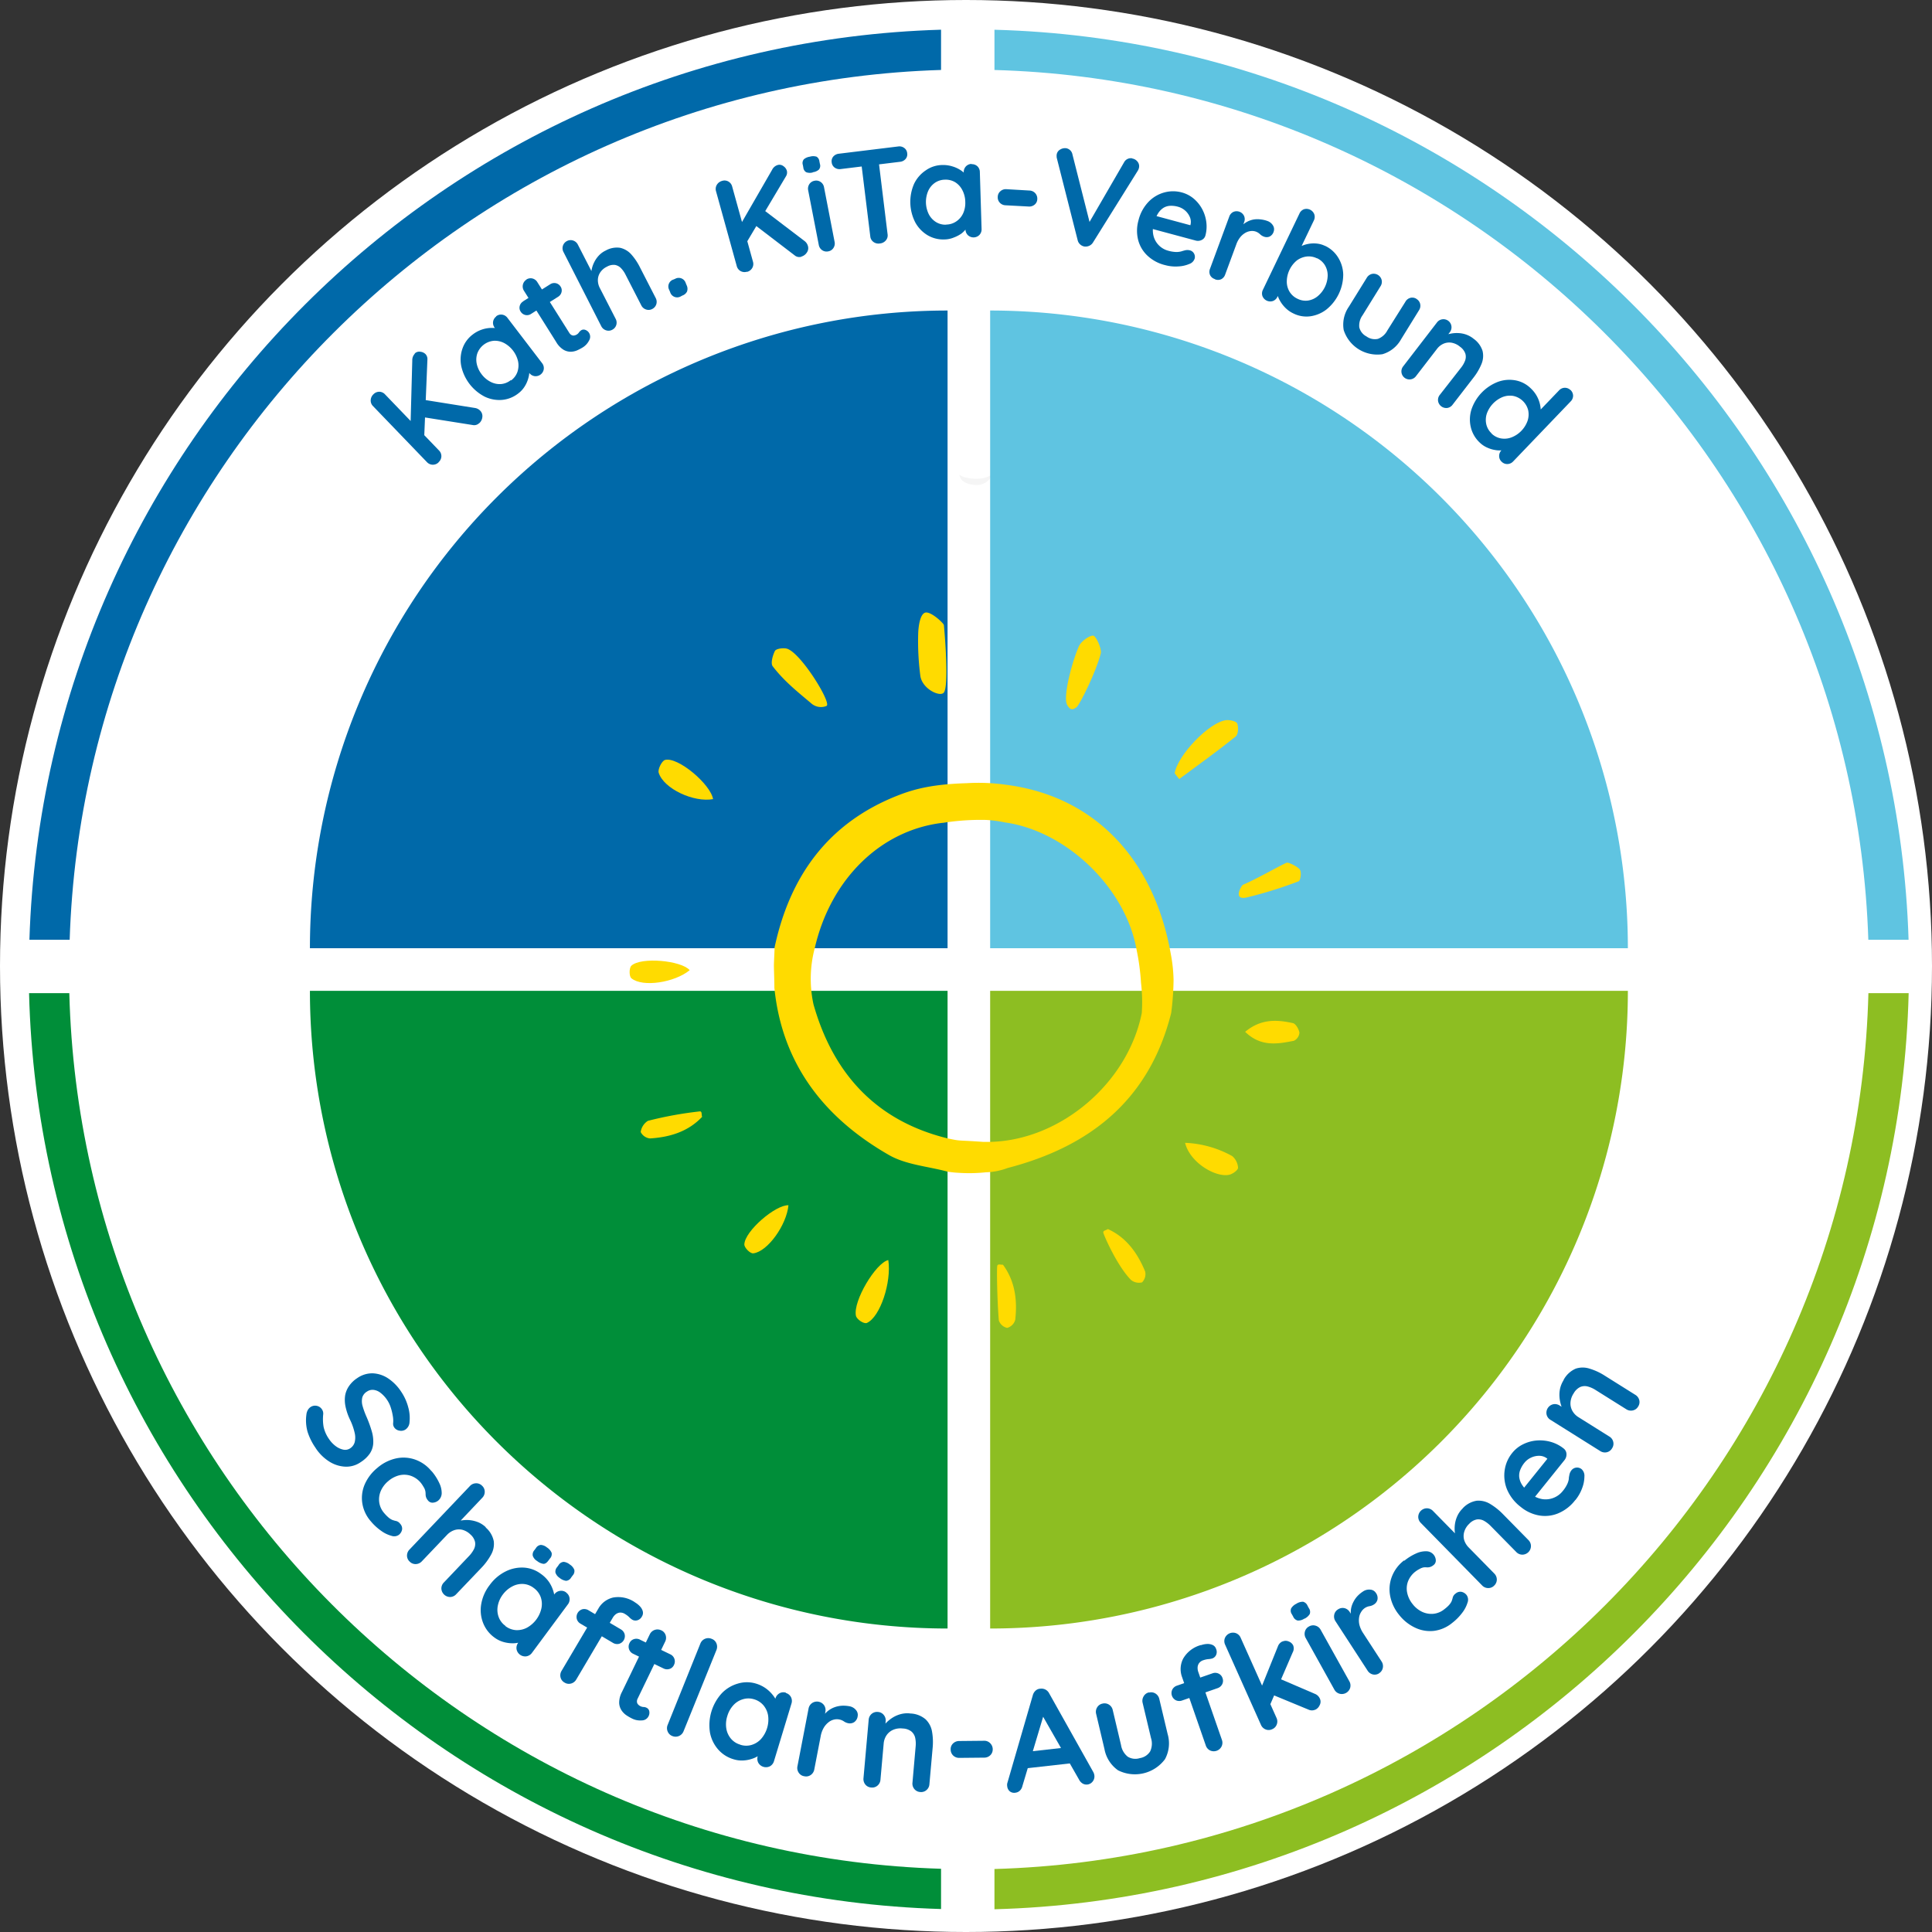
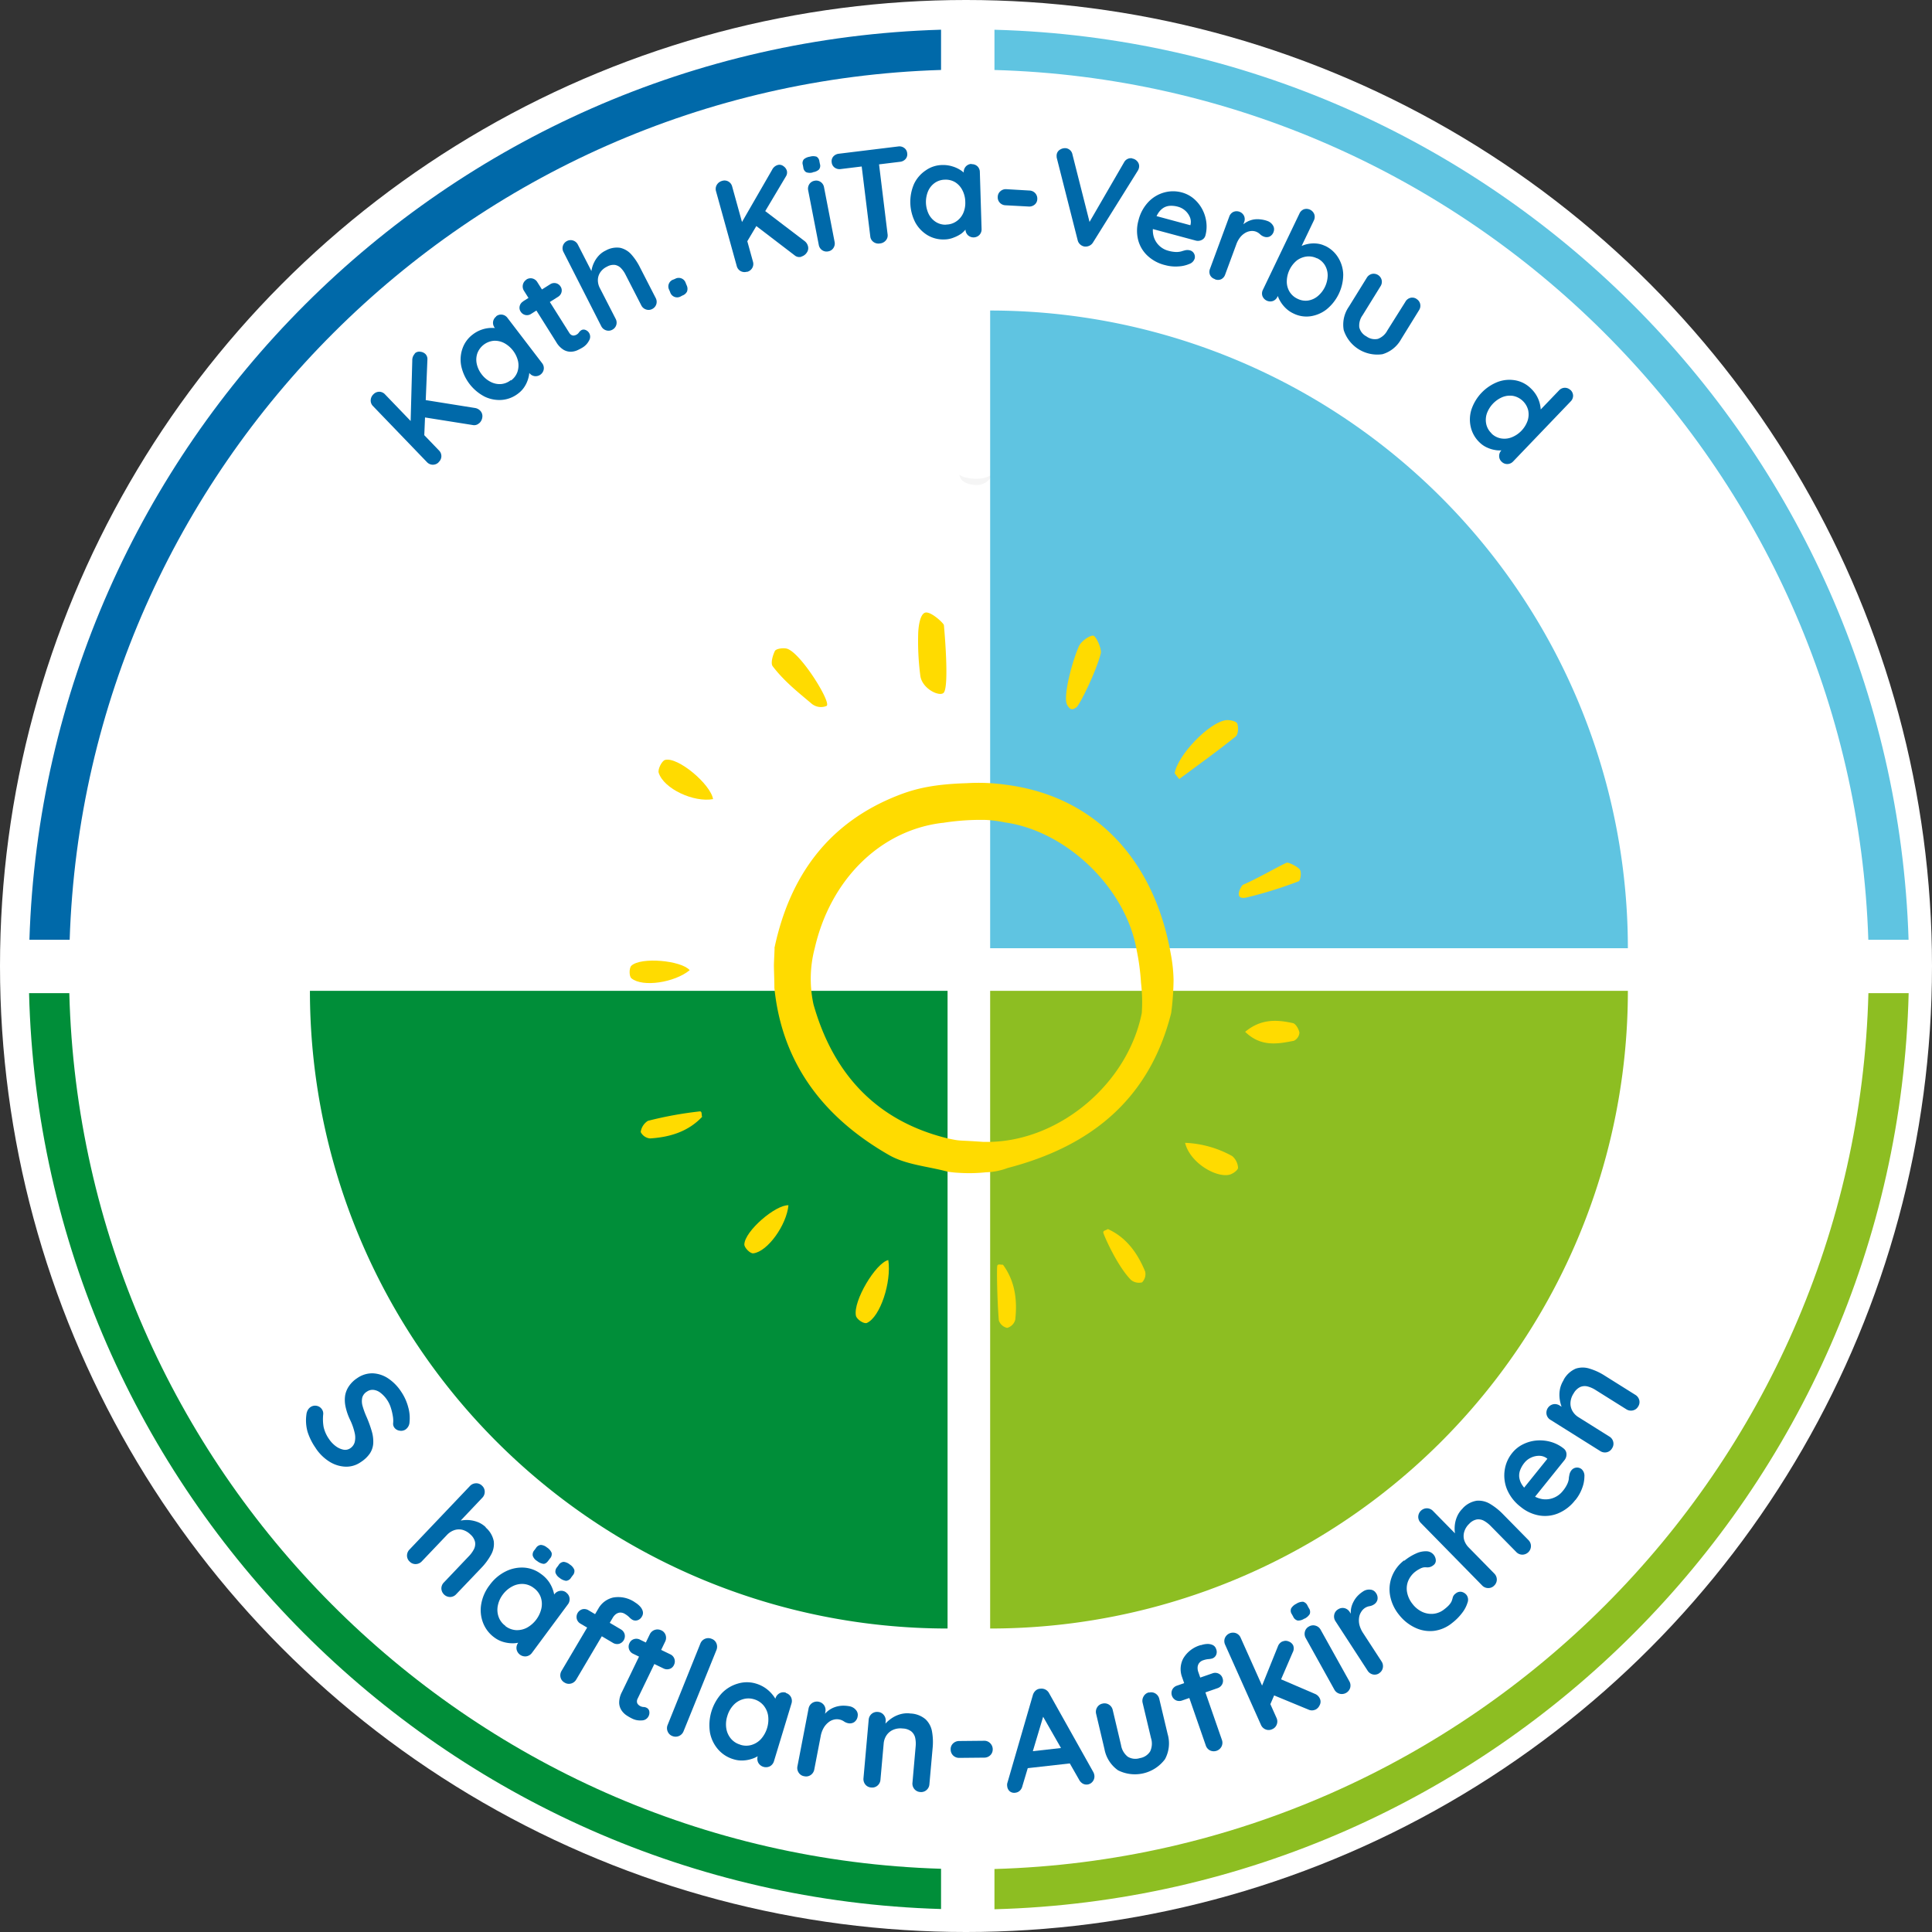
<svg xmlns="http://www.w3.org/2000/svg" viewBox="0 0 480 480">
  <rect x="0" y="0" width="480" height="480" fill="#333333" stroke="none" />
  <defs>
    <style>.cls-1{fill:#fff;}.cls-2{fill:#f5f5f5;}.cls-3{fill:#0069a9;}.cls-4{fill:#008e39;}.cls-5{fill:#8dbe22;}.cls-6{fill:#5fc4e1;}.cls-7{fill:#ffdb00;fill-rule:evenodd;}</style>
  </defs>
  <title>kita-verbund-logo-weisser-rand</title>
  <g id="Ebene_2" data-name="Ebene 2">
    <g id="Ebene_1-2" data-name="Ebene 1">
      <circle class="cls-1" cx="240" cy="240" r="240" />
      <path class="cls-2" d="M238.38,117.92s.63.84,3.62,1a7.67,7.67,0,0,0,4.5-1,4.09,4.09,0,0,1-4.5,2.53c-3.62-.28-3.62-2.53-3.62-2.53" />
      <path class="cls-3" d="M78.42,359.75a14.93,14.93,0,0,1-2-4,10.52,10.52,0,0,1-.29-4.34,2.74,2.74,0,0,1,.34-1.08,2.15,2.15,0,0,1,.68-.75,2,2,0,0,1,1.51-.31,2,2,0,0,1,1.33.88,1.85,1.85,0,0,1,.31,1.23,11.51,11.51,0,0,0,.1,3.14,8.4,8.4,0,0,0,1.34,3,7.09,7.09,0,0,0,1.67,1.77,4.72,4.72,0,0,0,1.89.87,2.23,2.23,0,0,0,1.67-.31,2.67,2.67,0,0,0,1.15-1.53,4.9,4.9,0,0,0,0-2.31A14.91,14.91,0,0,0,87,352.8a14.55,14.55,0,0,1-1.14-3.27,7.82,7.82,0,0,1-.11-2.83,5.86,5.86,0,0,1,1-2.39,7.22,7.22,0,0,1,2-1.92,6.47,6.47,0,0,1,3.91-1.19,7.46,7.46,0,0,1,3.82,1.29,11.53,11.53,0,0,1,3.17,3.24,12.61,12.61,0,0,1,1.78,3.92,9.73,9.73,0,0,1,.32,3.62,2.36,2.36,0,0,1-1,1.89,2,2,0,0,1-1.51.28,1.89,1.89,0,0,1-1.31-.82,1.6,1.6,0,0,1-.26-1,6.5,6.5,0,0,0-.07-1.78,13.48,13.48,0,0,0-.5-2.09,7.21,7.21,0,0,0-.84-1.81,7.47,7.47,0,0,0-1.74-1.91,3.41,3.41,0,0,0-1.75-.72,2.4,2.4,0,0,0-1.59.42A2.56,2.56,0,0,0,90,347.23a4.3,4.3,0,0,0,.08,2.09,20.48,20.48,0,0,0,1,2.73,29.27,29.27,0,0,1,1.3,3.6,9,9,0,0,1,.35,3,5.19,5.19,0,0,1-.85,2.48,7.92,7.92,0,0,1-2.24,2.12,6.23,6.23,0,0,1-4,1.13,8.09,8.09,0,0,1-4-1.37,11.23,11.23,0,0,1-3.21-3.23" />
-       <path class="cls-3" d="M107.2,365.46a12.89,12.89,0,0,1,1.94,3,5.69,5.69,0,0,1,.6,2.54,2.43,2.43,0,0,1-.86,1.81,2.32,2.32,0,0,1-1.28.52,1.39,1.39,0,0,1-1.27-.55,2.45,2.45,0,0,1-.48-.82,2.5,2.5,0,0,1-.11-.76,3.81,3.81,0,0,0-.08-.8,3.11,3.11,0,0,0-.44-1,7.9,7.9,0,0,0-.6-.91,5.6,5.6,0,0,0-2.55-1.83,5.22,5.22,0,0,0-2.85-.13,6.71,6.71,0,0,0-2.76,1.45,6.54,6.54,0,0,0-1.86,2.46,5.36,5.36,0,0,0-.38,2.81,5.13,5.13,0,0,0,1.21,2.65,10.15,10.15,0,0,0,1.06,1.09,4,4,0,0,0,.93.61,6.07,6.07,0,0,0,1,.29,1.77,1.77,0,0,1,1,.69A1.74,1.74,0,0,1,99.9,380a2.19,2.19,0,0,1-.77,1.3,2,2,0,0,1-1.87.27,7.76,7.76,0,0,1-2.56-1.24,13.2,13.2,0,0,1-2.57-2.37A8.87,8.87,0,0,1,90,373.38a8.56,8.56,0,0,1,.65-4.67,10.89,10.89,0,0,1,3.08-4,10.62,10.62,0,0,1,4.66-2.37,8.7,8.7,0,0,1,4.75.29,9.13,9.13,0,0,1,4.06,2.88" />
      <path class="cls-3" d="M120.63,379.47a6,6,0,0,1,2.05,3.46,5.47,5.47,0,0,1-.69,3.35,15.22,15.22,0,0,1-2.42,3.27l-6.22,6.52a2.08,2.08,0,0,1-1.49.7,2.19,2.19,0,0,1-2.2-2.09,2.09,2.09,0,0,1,.62-1.52l6.22-6.54a7.24,7.24,0,0,0,1.24-1.71,2.87,2.87,0,0,0,.29-1.79,3.5,3.5,0,0,0-1.14-1.87,4.52,4.52,0,0,0-2-1.17,3.63,3.63,0,0,0-2.07.1,4.5,4.5,0,0,0-1.79,1.19l-6.22,6.53a2.11,2.11,0,0,1-1.49.69,2,2,0,0,1-1.52-.6,2,2,0,0,1-.68-1.49,2.13,2.13,0,0,1,.62-1.52l15-15.77a2.11,2.11,0,0,1,1.49-.69,2,2,0,0,1,1.53.6,2,2,0,0,1,.67,1.49,2.09,2.09,0,0,1-.62,1.52l-6,6.33-.31-.44a7.91,7.91,0,0,1,1.52-.32,7.48,7.48,0,0,1,1.89,0,7.92,7.92,0,0,1,2,.54,6.35,6.35,0,0,1,1.81,1.22" />
      <path class="cls-3" d="M140.64,395.66a2,2,0,0,1,.86,1.38,2.08,2.08,0,0,1-.44,1.6l-8.89,12a2.14,2.14,0,0,1-1.4.87,2.18,2.18,0,0,1-2.44-1.81,2.12,2.12,0,0,1,.44-1.59l1-1.38.43.71a1.91,1.91,0,0,1-1.06.6,6.7,6.7,0,0,1-1.84.23,8.32,8.32,0,0,1-2.24-.33,7,7,0,0,1-2.26-1.13,8.08,8.08,0,0,1-2.79-3.64,8.71,8.71,0,0,1-.45-4.63,10.65,10.65,0,0,1,2.1-4.74,10.86,10.86,0,0,1,4-3.4,9,9,0,0,1,4.54-.93,7.82,7.82,0,0,1,4.2,1.57,8,8,0,0,1,2,2,8.22,8.22,0,0,1,1.07,2.25,6.49,6.49,0,0,1,.31,2,2.28,2.28,0,0,1-.31,1.28l-1.29-.39,1.53-2.06a2.09,2.09,0,0,1,1.4-.87,2,2,0,0,1,1.58.41M125.57,404a4.85,4.85,0,0,0,2.64,1,5.28,5.28,0,0,0,2.72-.61,7.29,7.29,0,0,0,3.59-4.84,5.22,5.22,0,0,0-.19-2.78,4.88,4.88,0,0,0-1.72-2.24,4.75,4.75,0,0,0-2.61-1,5.17,5.17,0,0,0-2.72.61,6.92,6.92,0,0,0-2.34,2,6.72,6.72,0,0,0-1.26,2.79,5.21,5.21,0,0,0,.2,2.78,4.69,4.69,0,0,0,1.69,2.23m7.79-16.16a2.44,2.44,0,0,1-1-1.27,1.63,1.63,0,0,1,.41-1.38l.38-.51a1.6,1.6,0,0,1,1.24-.79,2.65,2.65,0,0,1,1.48.62,3,3,0,0,1,1.18,1.34,1.59,1.59,0,0,1-.42,1.42l-.38.51q-.63.86-1.26.81a3.16,3.16,0,0,1-1.6-.75M139,392a2.54,2.54,0,0,1-1-1.28,1.67,1.67,0,0,1,.42-1.38l.37-.51a1.59,1.59,0,0,1,1.27-.79,2.86,2.86,0,0,1,1.51.66,2.8,2.8,0,0,1,1.12,1.32,1.61,1.61,0,0,1-.41,1.4l-.38.51a1.58,1.58,0,0,1-1.27.82A3.26,3.26,0,0,1,139,392" />
      <path class="cls-3" d="M157.78,398.12a5.46,5.46,0,0,1,1.19.95,2.86,2.86,0,0,1,.72,1.22,1.68,1.68,0,0,1-.21,1.33,1.87,1.87,0,0,1-1.15.94,1.62,1.62,0,0,1-1.28-.17,3.89,3.89,0,0,1-.74-.62,5.28,5.28,0,0,0-1-.76,2.11,2.11,0,0,0-1.37-.36,2.06,2.06,0,0,0-1,.44,3.09,3.09,0,0,0-.61.68l-9.16,15.5a2.12,2.12,0,0,1-1.29,1,2,2,0,0,1-1.62-.24,2,2,0,0,1-1-1.31,2.14,2.14,0,0,1,.27-1.62l9.14-15.46a5.66,5.66,0,0,1,3.67-2.74,7.3,7.3,0,0,1,5.44,1.21m-3.52,6.71a2,2,0,0,1,.93,1.19,2,2,0,0,1-1.41,2.4,2,2,0,0,1-1.5-.25l-8.05-4.76a1.93,1.93,0,0,1-.93-1.19,2,2,0,0,1,1.41-2.4,2,2,0,0,1,1.49.25Z" />
      <path class="cls-3" d="M164.3,405.05a2,2,0,0,1,1.08,1.21,2.12,2.12,0,0,1-.14,1.63L158.43,422a1.45,1.45,0,0,0-.18.82,1,1,0,0,0,.28.64,1.76,1.76,0,0,0,.59.44,2,2,0,0,0,.76.2,1.74,1.74,0,0,1,.8.21,1.21,1.21,0,0,1,.62.8,1.89,1.89,0,0,1-.19,1.32,1.87,1.87,0,0,1-1.67,1,4.46,4.46,0,0,1-2.36-.44,12.18,12.18,0,0,1-1.43-.82,4.52,4.52,0,0,1-1.26-1.28,3.6,3.6,0,0,1-.56-1.89,5.73,5.73,0,0,1,.71-2.67l6.89-14.27a2.11,2.11,0,0,1,2.87-1M159,407.37l7.53,3.64a1.93,1.93,0,0,1,.92,2.63,1.78,1.78,0,0,1-1.1,1,2,2,0,0,1-1.51-.12l-7.53-3.64a1.94,1.94,0,0,1-.92-2.64,1.79,1.79,0,0,1,1.1-1,2,2,0,0,1,1.51.12" />
      <path class="cls-3" d="M169.83,430.12a2.12,2.12,0,0,1-2.8,1.19,2,2,0,0,1-1.15-1.13,2.08,2.08,0,0,1,0-1.64L174,408.35a2.09,2.09,0,0,1,1.14-1.19,2.13,2.13,0,0,1,1.66,0A2,2,0,0,1,178,408.3a2.17,2.17,0,0,1,0,1.64Z" />
      <path class="cls-3" d="M195.22,420.61a2.06,2.06,0,0,1,1.28,1,2.1,2.1,0,0,1,.13,1.66l-4.33,14.26a2.14,2.14,0,0,1-1,1.29,2.19,2.19,0,0,1-2.91-.88,2.16,2.16,0,0,1-.13-1.64l.51-1.66.65.53a2,2,0,0,1-.8.92,6.59,6.59,0,0,1-1.66.84,8.24,8.24,0,0,1-2.22.45,6.81,6.81,0,0,1-2.5-.3,8.06,8.06,0,0,1-3.86-2.48,8.86,8.86,0,0,1-2-4.21,11.78,11.78,0,0,1,2.95-9.71,8.91,8.91,0,0,1,4-2.4,7.77,7.77,0,0,1,4.48,0,8.37,8.37,0,0,1,2.54,1.25,8.65,8.65,0,0,1,1.77,1.75,6.78,6.78,0,0,1,1,1.79,2.29,2.29,0,0,1,.14,1.31l-1.35.07.74-2.46a2.14,2.14,0,0,1,1-1.29,2,2,0,0,1,1.63-.15m-11.37,12.92a4.69,4.69,0,0,0,2.82.05,5.22,5.22,0,0,0,2.36-1.49,7.33,7.33,0,0,0,1.75-5.76,5.29,5.29,0,0,0-1.13-2.55,4.84,4.84,0,0,0-2.37-1.54,4.74,4.74,0,0,0-2.79,0,5.14,5.14,0,0,0-2.36,1.49,6.8,6.8,0,0,0-1.5,2.71,6.7,6.7,0,0,0-.25,3,5.2,5.2,0,0,0,1.13,2.55,4.68,4.68,0,0,0,2.34,1.52" />
      <path class="cls-3" d="M199.8,441.3a2,2,0,0,1-1.37-.89,2.08,2.08,0,0,1-.3-1.62l2.75-14.28a2.13,2.13,0,0,1,.88-1.39,2.17,2.17,0,0,1,3,.57,2.16,2.16,0,0,1,.3,1.62l-.63,3.25.21-2.36a5.33,5.33,0,0,1,1.27-1.28,5.85,5.85,0,0,1,1.57-.81,6.52,6.52,0,0,1,1.76-.33,8,8,0,0,1,1.77.13,2.68,2.68,0,0,1,1.64.93,1.81,1.81,0,0,1,.44,1.52,2.1,2.1,0,0,1-.91,1.53,2,2,0,0,1-1.38.25,2.84,2.84,0,0,1-1.14-.47,3.11,3.11,0,0,0-2.51-.43,3.34,3.34,0,0,0-1.35.69,4.83,4.83,0,0,0-1.17,1.37,6.47,6.47,0,0,0-.74,2.1l-1.58,8.2a2.13,2.13,0,0,1-.88,1.39,2,2,0,0,1-1.61.31" />
      <path class="cls-3" d="M226.09,425.71a6.17,6.17,0,0,1,3.86,1.44,5.49,5.49,0,0,1,1.61,3.06,15,15,0,0,1,.15,4.06l-.8,9a2.05,2.05,0,0,1-.73,1.47,2,2,0,0,1-1.56.48,2,2,0,0,1-1.46-.75,2.07,2.07,0,0,1-.46-1.57l.79-9a7,7,0,0,0-.11-2.12,2.89,2.89,0,0,0-.94-1.59,3.69,3.69,0,0,0-2.17-.75,4.58,4.58,0,0,0-2.42.35,3.83,3.83,0,0,0-1.61,1.36,4.35,4.35,0,0,0-.69,2l-.8,9a2.09,2.09,0,0,1-.73,1.47,2,2,0,0,1-1.57.48,2,2,0,0,1-1.46-.74,2.15,2.15,0,0,1-.46-1.58l1.29-14.49a2.13,2.13,0,0,1,.73-1.48,2.07,2.07,0,0,1,1.57-.48,2,2,0,0,1,1.45.75,2.1,2.1,0,0,1,.47,1.58l-.14,1.51-.52-.15a7,7,0,0,1,1-1.2,9.08,9.08,0,0,1,1.52-1.16,7.33,7.33,0,0,1,1.92-.8,6.37,6.37,0,0,1,2.24-.17" />
      <path class="cls-3" d="M238.36,436.74a2.13,2.13,0,0,1-1.54-.58,2.07,2.07,0,0,1-.63-1.51,1.93,1.93,0,0,1,.6-1.5,2.15,2.15,0,0,1,1.53-.6l6.14-.06a2,2,0,0,1,1.54.6,2.1,2.1,0,0,1,.64,1.53,2,2,0,0,1-.61,1.47,2.14,2.14,0,0,1-1.53.59Z" />
      <path class="cls-3" d="M259.58,425.14,254,443.78a2.2,2.2,0,0,1-.64,1.12,1.89,1.89,0,0,1-1.06.49,1.75,1.75,0,0,1-1.46-.37,1.88,1.88,0,0,1-.6-1.24,2,2,0,0,1,0-.68l6.36-21.92a2.33,2.33,0,0,1,.73-1.18,1.84,1.84,0,0,1,1.21-.45,2.09,2.09,0,0,1,1.22.23,2.18,2.18,0,0,1,.91.94l10.95,19.53a2.46,2.46,0,0,1,.27.82,2,2,0,0,1-.45,1.58,1.92,1.92,0,0,1-2.47.46,2.46,2.46,0,0,1-.9-1l-9.53-16.68Zm-5,14.24,1.48-4.24,9.47-1.07,1.12,3.95Z" />
      <path class="cls-3" d="M285.48,420.52a2,2,0,0,1,1.62.25,2.12,2.12,0,0,1,.93,1.35l2.07,8.71a8.24,8.24,0,0,1-.66,6.23,9.32,9.32,0,0,1-11.66,2.77,8.28,8.28,0,0,1-3.38-5.28l-2.06-8.71a2.09,2.09,0,0,1,.23-1.63,2,2,0,0,1,1.33-.95,2.06,2.06,0,0,1,1.62.25,2.1,2.1,0,0,1,.94,1.35l2.06,8.71a4.6,4.6,0,0,0,1.67,2.88,3.64,3.64,0,0,0,3,.35,3.71,3.71,0,0,0,2.57-1.68,4.57,4.57,0,0,0,.2-3.32l-2.07-8.7a2.13,2.13,0,0,1,.23-1.63,2,2,0,0,1,1.34-1" />
      <path class="cls-3" d="M301.22,415.74a1.92,1.92,0,0,1,1.51.05,1.83,1.83,0,0,1,1,1.13,1.86,1.86,0,0,1-.07,1.5,2,2,0,0,1-1.16,1l-8.83,3.07a2,2,0,0,1-1.52-.06,2,2,0,0,1-.91-2.63,2,2,0,0,1,1.16-1Zm-2.85-7a5.55,5.55,0,0,1,1.51-.3,3,3,0,0,1,1.39.25,1.63,1.63,0,0,1,.87,1,1.85,1.85,0,0,1,0,1.48,1.65,1.65,0,0,1-.95.87,4.44,4.44,0,0,1-.95.16,5.07,5.07,0,0,0-1.22.26,2.09,2.09,0,0,0-1.16.81,2,2,0,0,0-.32,1.06,3,3,0,0,0,.12.91l5.91,17a2.09,2.09,0,0,1-.07,1.65,2.17,2.17,0,0,1-2.87,1,2.1,2.1,0,0,1-1.06-1.25l-5.9-17a5.68,5.68,0,0,1,.29-4.57,7.28,7.28,0,0,1,4.43-3.37" />
      <path class="cls-3" d="M316.08,429.61a2,2,0,0,1-1.64.06,2.11,2.11,0,0,1-1.17-1.16l-8.88-19.87a2.09,2.09,0,0,1-.08-1.64,2.18,2.18,0,0,1,2.77-1.24,2.08,2.08,0,0,1,1.17,1.16l8.89,19.87a2.08,2.08,0,0,1,.07,1.64,2,2,0,0,1-1.13,1.18m2.56-21.78a1.85,1.85,0,0,1,1.56,0,2,2,0,0,1,1.08.95,2.09,2.09,0,0,1-.13,1.79l-5.71,13.24-2.15-4.36,4.2-10.41a2.14,2.14,0,0,1,1.15-1.24m8.16,16.95a2,2,0,0,1-1.71,0l-8.78-3.63,1.73-4,8.61,3.7a2.25,2.25,0,0,1,1.26,1.18,1.8,1.8,0,0,1-.05,1.66,2.25,2.25,0,0,1-1.06,1.11" />
      <path class="cls-3" d="M324.07,402.13a2.68,2.68,0,0,1-1.66.49,1.65,1.65,0,0,1-1.11-.95l-.32-.59a1.53,1.53,0,0,1-.2-1.48,3,3,0,0,1,1.28-1.14,2.94,2.94,0,0,1,1.7-.51,1.69,1.69,0,0,1,1.1,1l.32.59a1.56,1.56,0,0,1,.22,1.47,3.08,3.08,0,0,1-1.33,1.16m11.16,15.52a2.13,2.13,0,0,1,.22,1.63,2.17,2.17,0,0,1-2.65,1.48,2.1,2.1,0,0,1-1.27-1L324.42,407a2.13,2.13,0,0,1-.22-1.63,2,2,0,0,1,1-1.27,2.05,2.05,0,0,1,1.63-.21,2.09,2.09,0,0,1,1.27,1Z" />
      <path class="cls-3" d="M342.69,415.69a2,2,0,0,1-1.61.32,2.13,2.13,0,0,1-1.34-1l-7.93-12.2a2.12,2.12,0,0,1-.33-1.61,2,2,0,0,1,.94-1.35,2.07,2.07,0,0,1,1.61-.31,2.13,2.13,0,0,1,1.33,1l1.81,2.78-1.5-1.85a5.43,5.43,0,0,1,0-1.8,5.71,5.71,0,0,1,.58-1.67,6.16,6.16,0,0,1,1-1.45,7.41,7.41,0,0,1,1.37-1.14,2.68,2.68,0,0,1,1.82-.47,1.77,1.77,0,0,1,1.37.78,2.1,2.1,0,0,1,.41,1.73,1.92,1.92,0,0,1-.82,1.14,2.81,2.81,0,0,1-1.15.46,3,3,0,0,0-1.19.48,3.07,3.07,0,0,0-.91,1,3.38,3.38,0,0,0-.5,1.44,4.82,4.82,0,0,0,.11,1.79,6.8,6.8,0,0,0,.92,2l4.55,7a2.12,2.12,0,0,1,.33,1.61,2,2,0,0,1-.93,1.34" />
      <path class="cls-3" d="M348.9,387.76a13,13,0,0,1,3-1.84,5.71,5.71,0,0,1,2.56-.51,2.36,2.36,0,0,1,2.26,2.21,1.4,1.4,0,0,1-.6,1.25,2.36,2.36,0,0,1-.83.45,2.51,2.51,0,0,1-.76.09,3.83,3.83,0,0,0-.81,0,3.3,3.3,0,0,0-1.06.41,6.5,6.5,0,0,0-.92.57,5.73,5.73,0,0,0-1.92,2.49,5.09,5.09,0,0,0-.21,2.84,6.63,6.63,0,0,0,1.35,2.81,6.55,6.55,0,0,0,2.4,1.94,5.45,5.45,0,0,0,2.8.47,5.08,5.08,0,0,0,2.68-1.13,8.46,8.46,0,0,0,1.13-1,4.1,4.1,0,0,0,.64-.9,6.27,6.27,0,0,0,.32-1,1.77,1.77,0,0,1,.72-1,1.75,1.75,0,0,1,1.47-.42,2.19,2.19,0,0,1,1.27.82,2,2,0,0,1,.21,1.87,7.87,7.87,0,0,1-1.32,2.52,13.14,13.14,0,0,1-2.46,2.49,8.89,8.89,0,0,1-4.59,2,8.62,8.62,0,0,1-4.65-.8,11,11,0,0,1-4-3.21,10.51,10.51,0,0,1-2.21-4.74,8.77,8.77,0,0,1,.44-4.74,9.24,9.24,0,0,1,3-4" />
      <path class="cls-3" d="M363.37,374.78a6,6,0,0,1,3.52-1.93,5.53,5.53,0,0,1,3.33.8,15.61,15.61,0,0,1,3.18,2.53l6.32,6.43a2.1,2.1,0,0,1,.64,1.52,2.15,2.15,0,0,1-2.16,2.12,2.08,2.08,0,0,1-1.5-.67l-6.32-6.43a7.49,7.49,0,0,0-1.67-1.3,2.87,2.87,0,0,0-1.78-.35,3.44,3.44,0,0,0-1.91,1.09,4.43,4.43,0,0,0-1.24,2,3.61,3.61,0,0,0,0,2.06,4.55,4.55,0,0,0,1.13,1.83l6.32,6.44a2.12,2.12,0,0,1,.65,1.51,2.06,2.06,0,0,1-.65,1.5,2,2,0,0,1-1.52.62,2.08,2.08,0,0,1-1.5-.67L353,378.37a2.14,2.14,0,0,1-.64-1.52,2.17,2.17,0,0,1,2.16-2.12,2.13,2.13,0,0,1,1.51.67l6.12,6.23-.45.29a8.24,8.24,0,0,1-.28-1.53,8.06,8.06,0,0,1,.08-1.88,7.35,7.35,0,0,1,.61-1.95,6.12,6.12,0,0,1,1.28-1.78" />
      <path class="cls-3" d="M391.34,372.72a10.3,10.3,0,0,1-4.23,3.27,8.54,8.54,0,0,1-4.78.51,9.88,9.88,0,0,1-4.52-2.12A10.67,10.67,0,0,1,374.4,370a9.13,9.13,0,0,1-.56-4.78,8.68,8.68,0,0,1,1.83-4.19,7.86,7.86,0,0,1,2.71-2.19,9.27,9.27,0,0,1,3.36-.95,9.93,9.93,0,0,1,3.54.34,9.07,9.07,0,0,1,3.26,1.69,1.82,1.82,0,0,1,.65,1.38,2.28,2.28,0,0,1-.52,1.49l-8.45,10.51-3.41-1.39,8.12-10.09.06,1.05-.74-.6a3.19,3.19,0,0,0-1.88-.58,4.66,4.66,0,0,0-2,.46,4.5,4.5,0,0,0-1.66,1.31,6.61,6.61,0,0,0-1,1.71,3.88,3.88,0,0,0-.26,1.84,4.68,4.68,0,0,0,.74,1.95,8.78,8.78,0,0,0,2,2.09,6.2,6.2,0,0,0,3,1.4,5.35,5.35,0,0,0,2.85-.34,5.43,5.43,0,0,0,2.2-1.64,8,8,0,0,0,1.14-1.76,4.39,4.39,0,0,0,.39-1.29c0-.38.09-.71.14-1a2.62,2.62,0,0,1,.51-1.13,1.78,1.78,0,0,1,2.5-.3,2.2,2.2,0,0,1,.72,1.85,8.2,8.2,0,0,1-.55,2.86,10.3,10.3,0,0,1-1.7,3" />
      <path class="cls-3" d="M388.48,342.82a6.24,6.24,0,0,1,3-2.78,5.52,5.52,0,0,1,3.46,0,14.77,14.77,0,0,1,3.69,1.7l7.64,4.79a2.15,2.15,0,0,1,1,1.32,2,2,0,0,1-.29,1.62,2,2,0,0,1-1.32.95,2.1,2.1,0,0,1-1.62-.3l-7.64-4.79a6.84,6.84,0,0,0-1.94-.86,2.9,2.9,0,0,0-1.84.12,3.74,3.74,0,0,0-1.65,1.59,4.6,4.6,0,0,0-.79,2.31,3.77,3.77,0,0,0,.48,2.05,4.35,4.35,0,0,0,1.5,1.55l7.64,4.79a2.06,2.06,0,0,1,1,1.32,2,2,0,0,1-.28,1.61,2,2,0,0,1-1.33,1,2.14,2.14,0,0,1-1.62-.3l-12.32-7.73a2.06,2.06,0,0,1-1-1.32,2.17,2.17,0,0,1,1.61-2.57,2.14,2.14,0,0,1,1.62.3l1.28.81-.37.39a6.49,6.49,0,0,1-.6-1.46,8.47,8.47,0,0,1-.34-1.88,7.34,7.34,0,0,1,.15-2.07,6.78,6.78,0,0,1,.87-2.08" />
      <path class="cls-3" d="M109,114.83a2,2,0,0,1-2.91,0L92.67,100.89a1.93,1.93,0,0,1-.57-1.46,2.13,2.13,0,0,1,.7-1.49,2,2,0,0,1,1.48-.61,2,2,0,0,1,1.4.67l13.38,13.91a2,2,0,0,1,.6,1.44,2,2,0,0,1-.7,1.48m-5.93-27a1.61,1.61,0,0,1,1.41-.44,2.1,2.1,0,0,1,1.28.59,1.79,1.79,0,0,1,.47,1.35l-.8,19.35L102,105.39l.43-15.83a2.3,2.3,0,0,1,.64-1.69m16,17.24a1.77,1.77,0,0,1-1.61.49l-12.6-2,0-4.34L118,101.36a2.29,2.29,0,0,1,1.29.66,1.92,1.92,0,0,1,.55,1.58,2.38,2.38,0,0,1-.73,1.51" />
      <path class="cls-3" d="M123.26,78.59a1.94,1.94,0,0,1,1.48-.42,2,2,0,0,1,1.35.82l8.58,11.22a2,2,0,0,1,.43,1.5,2.05,2.05,0,0,1-2.28,1.74,2,2,0,0,1-1.33-.81l-1-1.3.76-.2a1.82,1.82,0,0,1,.27,1.12,6.48,6.48,0,0,1-.27,1.73,7.51,7.51,0,0,1-.88,2,6.37,6.37,0,0,1-1.61,1.76,7.6,7.6,0,0,1-4,1.6,8.37,8.37,0,0,1-4.33-.8,11.22,11.22,0,0,1-5.84-7.64,8.24,8.24,0,0,1,.33-4.37,7.35,7.35,0,0,1,2.51-3.42,7.85,7.85,0,0,1,2.36-1.26,7.62,7.62,0,0,1,2.32-.39,6,6,0,0,1,1.91.24,2.15,2.15,0,0,1,1.09.62l-.69,1.07-1.48-1.93a2,2,0,0,1-.44-1.5,2,2,0,0,1,.79-1.34m3.67,15.9a4.51,4.51,0,0,0,1.6-2.15,5.07,5.07,0,0,0,.15-2.63,6.93,6.93,0,0,0-3.47-4.53,5,5,0,0,0-2.59-.55,4.82,4.82,0,0,0-4.05,3.1,4.91,4.91,0,0,0-.15,2.64A6.53,6.53,0,0,0,119.67,93a6.43,6.43,0,0,0,2.22,1.87,4.85,4.85,0,0,0,2.58.55,4.5,4.5,0,0,0,2.46-1" />
      <path class="cls-3" d="M130,74.84l6.7-4.22a1.83,1.83,0,0,1,2.58.59,1.71,1.71,0,0,1,.23,1.37,1.85,1.85,0,0,1-.85,1.15L131.93,78a1.83,1.83,0,0,1-1.41.26,1.88,1.88,0,0,1-1.17-.85,1.71,1.71,0,0,1-.23-1.37,1.85,1.85,0,0,1,.85-1.15m.8-5.44a1.93,1.93,0,0,1,1.52-.26,2,2,0,0,1,1.23.94l7.92,12.57a1.48,1.48,0,0,0,.57.55,1,1,0,0,0,.65.1,1.79,1.79,0,0,0,.65-.25,1.68,1.68,0,0,0,.54-.52,2.12,2.12,0,0,1,.57-.54,1.14,1.14,0,0,1,1-.08,1.8,1.8,0,0,1,.93,2.65,4.35,4.35,0,0,1-1.53,1.68,12.49,12.49,0,0,1-1.38.73,4.24,4.24,0,0,1-1.66.37,3.53,3.53,0,0,1-1.8-.51,5.42,5.42,0,0,1-1.79-1.9l-8-12.72a2,2,0,0,1,.64-2.81" />
      <path class="cls-3" d="M150.36,62.32a5.62,5.62,0,0,1,3.72-.75,5.29,5.29,0,0,1,2.79,1.67A14.59,14.59,0,0,1,159,66.43l3.9,7.6a2,2,0,0,1,.16,1.55,2,2,0,0,1-1,1.18,1.92,1.92,0,0,1-1.55.13,2,2,0,0,1-1.17-1l-3.9-7.6a6.49,6.49,0,0,0-1.14-1.65,2.73,2.73,0,0,0-1.51-.82,3.23,3.23,0,0,0-2,.44,4.08,4.08,0,0,0-1.69,1.46,3.49,3.49,0,0,0-.56,1.88,4.26,4.26,0,0,0,.51,2l3.9,7.6a2,2,0,0,1,.16,1.55,2,2,0,0,1-1,1.18,1.92,1.92,0,0,1-1.55.13,2,2,0,0,1-1.17-1L140,62.62a2,2,0,0,1,.85-2.73,1.94,1.94,0,0,1,1.54-.13,2,2,0,0,1,1.17,1l3.78,7.37-.49.14a7.8,7.8,0,0,1,.19-1.47,7,7,0,0,1,.6-1.67,6.81,6.81,0,0,1,1.1-1.6,5.68,5.68,0,0,1,1.65-1.24" />
      <path class="cls-3" d="M169.12,73.65a1.81,1.81,0,0,1-2.62-1.06l-.22-.53a1.81,1.81,0,0,1,1.06-2.62l.4-.17a1.82,1.82,0,0,1,2.63,1.06l.22.53a2,2,0,0,1,.1,1.57,2,2,0,0,1-1.17,1Z" />
      <path class="cls-3" d="M185.58,67.5a2,2,0,0,1-1.6-.16,2,2,0,0,1-.94-1.25L177.89,47.5a2,2,0,0,1,.19-1.56,2.18,2.18,0,0,1,1.33-1,1.94,1.94,0,0,1,1.58.17,2,2,0,0,1,.92,1.25L187.07,65a2,2,0,0,1-.16,1.55,2.06,2.06,0,0,1-1.33,1M193.2,41a1.61,1.61,0,0,1,1.44.28,2.08,2.08,0,0,1,.85,1.13,1.78,1.78,0,0,1-.23,1.41l-9.91,16.64-1.43-4.56,7.91-13.72A2.29,2.29,0,0,1,193.2,41m5.89,22.79a1.77,1.77,0,0,1-1.65-.34L187.3,55.7l2.1-3.8,10.51,8a2.31,2.31,0,0,1,.81,1.2,1.86,1.86,0,0,1-.27,1.65,2.38,2.38,0,0,1-1.36,1" />
      <path class="cls-3" d="M201.93,42.84a2.63,2.63,0,0,1-1.65-.06,1.53,1.53,0,0,1-.7-1.18l-.12-.63a1.48,1.48,0,0,1,.25-1.39,2.88,2.88,0,0,1,1.49-.65,2.81,2.81,0,0,1,1.68,0,1.55,1.55,0,0,1,.7,1.19l.13.62a1.49,1.49,0,0,1-.25,1.39,2.8,2.8,0,0,1-1.53.66m5.42,17.28a2,2,0,0,1-.28,1.53,1.89,1.89,0,0,1-1.29.85,1.94,1.94,0,0,1-1.53-.3,2,2,0,0,1-.83-1.32l-2.63-13.53a2.05,2.05,0,0,1,.28-1.54,1.94,1.94,0,0,1,1.3-.85,1.91,1.91,0,0,1,1.52.3,2,2,0,0,1,.84,1.32Z" />
      <path class="cls-3" d="M208.89,42a2.06,2.06,0,0,1-1.51-.35,1.82,1.82,0,0,1-.75-1.32,1.79,1.79,0,0,1,.41-1.45,2.13,2.13,0,0,1,1.38-.69l14.72-1.8a2,2,0,0,1,1.5.36,1.79,1.79,0,0,1,.75,1.32,1.77,1.77,0,0,1-.41,1.44,2.09,2.09,0,0,1-1.38.69Zm9.69,18.49a2.07,2.07,0,0,1-1.59-.39,1.92,1.92,0,0,1-.77-1.37l-2.36-19.22,4.31-.53,2.35,19.22a1.88,1.88,0,0,1-.43,1.52,2.16,2.16,0,0,1-1.51.77" />
      <path class="cls-3" d="M241.38,40.79a2,2,0,0,1,1.45.52,2,2,0,0,1,.61,1.46l.43,14.11a2,2,0,0,1-.52,1.47,2.05,2.05,0,0,1-2.87.09,2,2,0,0,1-.61-1.44l-.05-1.63.74.28a1.9,1.9,0,0,1-.43,1.06A6.57,6.57,0,0,1,238.9,58,8.32,8.32,0,0,1,237,59a6.35,6.35,0,0,1-2.34.49,7.64,7.64,0,0,1-4.21-1.05,8.41,8.41,0,0,1-3.05-3.18,11.18,11.18,0,0,1-.29-9.61A8.32,8.32,0,0,1,230,42.33,7.25,7.25,0,0,1,234,41a7.8,7.8,0,0,1,2.65.35,7.62,7.62,0,0,1,2.12,1,6.22,6.22,0,0,1,1.41,1.31,2.1,2.1,0,0,1,.52,1.13l-1.19.47-.07-2.43a2,2,0,0,1,.52-1.47,1.94,1.94,0,0,1,1.42-.63m-6.29,15.06a4.48,4.48,0,0,0,2.55-.82A4.86,4.86,0,0,0,239.29,53a6.25,6.25,0,0,0,.53-2.86,6.45,6.45,0,0,0-.7-2.85,5,5,0,0,0-1.78-2,4.57,4.57,0,0,0-2.59-.65,4.5,4.5,0,0,0-2.52.81,4.92,4.92,0,0,0-1.65,2.05,6.93,6.93,0,0,0,.17,5.71,5,5,0,0,0,1.78,1.95,4.44,4.44,0,0,0,2.56.66" />
      <path class="cls-3" d="M249.8,51a2,2,0,0,1-1.41-.65,1.92,1.92,0,0,1-.5-1.47,1.84,1.84,0,0,1,.67-1.38A2,2,0,0,1,250,47l5.8.34a2,2,0,0,1,1.91,2.15,1.8,1.8,0,0,1-.66,1.35,2.06,2.06,0,0,1-1.49.47Z" />
      <path class="cls-3" d="M281.24,39.37a2.1,2.1,0,0,1,1.35.76,1.78,1.78,0,0,1,.4,1.47,2.27,2.27,0,0,1-.34.86l-11.11,17.8a2.08,2.08,0,0,1-1,.84,2.24,2.24,0,0,1-1.16.14,2.07,2.07,0,0,1-1-.5,2,2,0,0,1-.62-1l-5.18-20.4a1.54,1.54,0,0,1-.06-.43,2.77,2.77,0,0,1,0-.42,1.72,1.72,0,0,1,.92-1.36,2.31,2.31,0,0,1,1.4-.31,1.92,1.92,0,0,1,1.61,1.57l4.59,18.12L270,56.33l9.27-16a1.91,1.91,0,0,1,2-1" />
      <path class="cls-3" d="M289.48,65.87A9.72,9.72,0,0,1,285,63.44a8.14,8.14,0,0,1-2.26-3.94,9.44,9.44,0,0,1,.11-4.74,10.13,10.13,0,0,1,2.51-4.63,8.56,8.56,0,0,1,3.93-2.32,8.22,8.22,0,0,1,4.32,0,7.72,7.72,0,0,1,2.93,1.51,9,9,0,0,1,2.1,2.56,9.21,9.21,0,0,1,1.05,3.2,8.51,8.51,0,0,1-.22,3.47,1.72,1.72,0,0,1-.95,1.09,2.1,2.1,0,0,1-1.48.12l-12.32-3.31-.1-3.49,11.83,3.19-.88.45.23-.87a3,3,0,0,0-.21-1.86,4.47,4.47,0,0,0-2.93-2.51,6.21,6.21,0,0,0-1.88-.23,3.55,3.55,0,0,0-1.68.48A4.39,4.39,0,0,0,287.73,53a8.52,8.52,0,0,0-1.06,2.52,5.91,5.91,0,0,0-.07,3.14,5.13,5.13,0,0,0,3.64,3.63,8.1,8.1,0,0,0,2,.32,4.92,4.92,0,0,0,1.27-.16c.34-.11.64-.19.91-.26a2.46,2.46,0,0,1,1.18,0,1.61,1.61,0,0,1,1.05.8,1.66,1.66,0,0,1,.16,1.25,2.1,2.1,0,0,1-1.33,1.34,7.92,7.92,0,0,1-2.69.61,9.78,9.78,0,0,1-3.27-.31" />
      <path class="cls-3" d="M301.78,69.32a1.9,1.9,0,0,1-1.15-1,2,2,0,0,1,0-1.56l4.77-12.93a2,2,0,0,1,1-1.17,2.05,2.05,0,0,1,2.69,1,2,2,0,0,1,0,1.56l-1.08,3,.55-2.18a5.53,5.53,0,0,1,3-1.52,6,6,0,0,1,1.69,0,6.91,6.91,0,0,1,1.63.38,2.62,2.62,0,0,1,1.39,1.12,1.74,1.74,0,0,1,.18,1.49,2,2,0,0,1-1.08,1.29,1.91,1.91,0,0,1-1.33,0,2.74,2.74,0,0,1-1-.62,3,3,0,0,0-1-.63,2.81,2.81,0,0,0-1.24-.15,3.36,3.36,0,0,0-1.37.43,4.61,4.61,0,0,0-1.3,1.11,6.21,6.21,0,0,0-1,1.85l-2.74,7.42a2,2,0,0,1-1,1.17,1.94,1.94,0,0,1-1.55,0" />
      <path class="cls-3" d="M329.21,61.08A7.56,7.56,0,0,1,332.47,64a8.37,8.37,0,0,1,1.25,4.2,11.21,11.21,0,0,1-4.17,8.69,8.5,8.5,0,0,1-4,1.69,7.26,7.26,0,0,1-4.2-.7,7.06,7.06,0,0,1-2.07-1.47,8,8,0,0,1-1.38-1.88,6.54,6.54,0,0,1-.65-1.81,2.13,2.13,0,0,1,.07-1.25l1.12.06-1.06,2.19a2,2,0,0,1-1.14,1.07,2.09,2.09,0,0,1-2.59-1.23,2,2,0,0,1,.12-1.57l9.06-18.9A2,2,0,0,1,323.94,52a2.07,2.07,0,0,1,2.59,1.24,2,2,0,0,1-.12,1.56l-3.66,7.64-.38-.51a1.85,1.85,0,0,1,.87-.75,7,7,0,0,1,1.68-.56,7.32,7.32,0,0,1,2.11-.12,6.07,6.07,0,0,1,2.18.6m-2,3.09a4.59,4.59,0,0,0-2.64-.45,5.14,5.14,0,0,0-2.41,1,6.88,6.88,0,0,0-2.46,5.15,4.89,4.89,0,0,0,.67,2.56,4.56,4.56,0,0,0,2,1.78,4.45,4.45,0,0,0,2.62.44,4.94,4.94,0,0,0,2.4-1.09,6.9,6.9,0,0,0,2.47-5.14,4.94,4.94,0,0,0-.68-2.53,4.46,4.46,0,0,0-2-1.77" />
      <path class="cls-3" d="M351.93,74.28a1.92,1.92,0,0,1,.91,1.25,2,2,0,0,1-.28,1.53l-4.46,7.22A7.8,7.8,0,0,1,343.48,88a8.77,8.77,0,0,1-9.64-6,7.81,7.81,0,0,1,1.28-5.8L339.58,69a2.06,2.06,0,0,1,1.25-.94,2.05,2.05,0,0,1,2.44,1.51,2,2,0,0,1-.28,1.54l-4.46,7.21a4.36,4.36,0,0,0-.82,3,3.46,3.46,0,0,0,1.78,2.26,3.53,3.53,0,0,0,2.85.61,4.38,4.38,0,0,0,2.35-2.1L349.15,75A2,2,0,0,1,350.4,74a1.92,1.92,0,0,1,1.53.26" />
-       <path class="cls-3" d="M366,84.09a5.88,5.88,0,0,1,2.34,3.11,5.26,5.26,0,0,1-.28,3.26,14.42,14.42,0,0,1-1.95,3.33l-5.22,6.76a2,2,0,0,1-1.34.81,2.07,2.07,0,0,1-2.27-1.76,2,2,0,0,1,.43-1.49L363,91.34a6.55,6.55,0,0,0,1-1.75,2.73,2.73,0,0,0,.06-1.74,3.55,3.55,0,0,0-1.33-1.71,4.45,4.45,0,0,0-2.11-1,3.57,3.57,0,0,0-2,.26,4.08,4.08,0,0,0-1.6,1.28l-5.22,6.77a2,2,0,0,1-1.34.8,2,2,0,0,1-2.27-1.75,2,2,0,0,1,.44-1.5L357,80.13a2,2,0,0,1,1.34-.8,2,2,0,0,1,2.27,1.75,2,2,0,0,1-.44,1.5l-.87,1.14-.34-.39a6.4,6.4,0,0,1,1.43-.43,7.59,7.59,0,0,1,1.81-.15,6.63,6.63,0,0,1,1.93.33,6.27,6.27,0,0,1,1.88,1" />
      <path class="cls-3" d="M390.19,96.89a2,2,0,0,1,.64,1.4,2,2,0,0,1-.61,1.45l-14.28,14.9a2,2,0,0,1-1.41.65,1.92,1.92,0,0,1-1.44-.57,1.89,1.89,0,0,1-.63-1.41,2,2,0,0,1,.59-1.45l1.13-1.18.33.73a1.88,1.88,0,0,1-1.07.43,6,6,0,0,1-1.76,0,7.73,7.73,0,0,1-2.06-.58,6.34,6.34,0,0,1-2-1.32,7.62,7.62,0,0,1-2.19-3.75,8.25,8.25,0,0,1,.13-4.4,11.18,11.18,0,0,1,6.65-6.94,8.32,8.32,0,0,1,4.37-.34,7.29,7.29,0,0,1,3.76,2,7.76,7.76,0,0,1,2.35,4.38,6.33,6.33,0,0,1,.06,1.92,2.3,2.3,0,0,1-.45,1.17l-1.17-.52L387.33,97a2,2,0,0,1,1.42-.66,2,2,0,0,1,1.44.58m-19.66,10.75a4.5,4.5,0,0,0,2.37,1.25,4.94,4.94,0,0,0,2.62-.25,6.89,6.89,0,0,0,4-4.12,5,5,0,0,0,.15-2.64,4.83,4.83,0,0,0-3.69-3.54,5,5,0,0,0-2.63.26,7,7,0,0,0-3.95,4.12,5,5,0,0,0-.14,2.64,4.44,4.44,0,0,0,1.32,2.28" />
-       <path class="cls-3" d="M235.42,235.58H77A158.43,158.43,0,0,1,235.42,77.15Z" />
      <path class="cls-4" d="M235.42,246.17V404.6A158.43,158.43,0,0,1,77,246.17Z" />
      <path class="cls-5" d="M246,246.17H404.44A158.43,158.43,0,0,1,246,404.6Z" />
      <path class="cls-6" d="M246,235.58V77.15A158.43,158.43,0,0,1,404.44,235.58Z" />
      <path class="cls-7" d="M294.42,283.93a26.31,26.31,0,0,1,11.71,3.29,4.12,4.12,0,0,1,1.46,2.9c0,.59-1.31,1.54-2.16,1.74-3.3.76-9.76-2.91-11-7.93" />
      <path class="cls-7" d="M177.16,198.54c-.61-3.71-8.74-10.57-11.92-9.74-.8.21-1.86,2.33-1.59,3.19,1.26,4,8.75,7.43,13.51,6.55" />
      <path class="cls-7" d="M192.4,235.58c3.79-17.92,13.37-31.21,30.8-38,4.25-1.66,8.84-2.76,17-3a48.42,48.42,0,0,1,9.64.38c22.58,2.85,36.94,19.07,41,41.84a38.42,38.42,0,0,1,.73,6.67,69.16,69.16,0,0,1-.59,8.2c-5.39,21.45-20,33.16-40.65,38.52a16.41,16.41,0,0,1-5.36,1.06,39.94,39.94,0,0,1-7,.12,24.59,24.59,0,0,1-2.52-.27c-4.9-1.33-10.35-1.7-14.61-4.15-16-9.18-26.53-22.51-28.45-41.53,0-2.25-.13-4.76-.11-5.75s.17-3.74.16-4.13m41.75-31.11c-15.41,1.81-27.82,14-31.76,31.1a29.84,29.84,0,0,0-.32,14c4.89,17.26,15.6,28.95,33.32,33.3,3.61.76,2.09.38,8.86.87.37,0,1.42,0,1.78,0,17.47-.44,34.11-14.62,37.6-32a40.68,40.68,0,0,0-.19-7.54,57.3,57.3,0,0,0-1.14-8.41c-2.77-15.19-17.37-29.31-32.72-31.43a29.79,29.79,0,0,0-4.64-.61,59.28,59.28,0,0,0-10.79.74" />
      <path class="cls-7" d="M293,193.53c4.7-3.49,9.47-6.9,14-10.54.64-.52.74-2.31.39-3.24-.22-.56-1.83-.93-2.75-.83-4.2.47-12.13,8.77-12.79,13.21.36.47.73.93,1.1,1.4" />
      <path class="cls-7" d="M265.08,175c-.93-1.75,1-10,3-14.51.51-1.13,2.56-2.64,3.53-2.57.68.05,2.16,3.27,1.88,4.4-1.14,4.58-5.26,12.81-6,13.36s-1.51,1.08-2.44-.68" />
      <path class="cls-7" d="M319.89,214.35c.54,0,2.76,1.09,3.12,1.81s.1,2.61-.38,2.8a105.39,105.39,0,0,1-12.84,4c-3.64.84-1.32-3-1-3.13,3.85-1.64,10.54-5.55,11.08-5.53" />
      <path class="cls-7" d="M174.49,277.42c-3.45,3.7-8,5.11-13,5.42a2.9,2.9,0,0,1-2.31-1.59,3.9,3.9,0,0,1,1.79-2.78,93.08,93.08,0,0,1,13-2.36c.47.13.3.75.44,1.31" />
      <path class="cls-7" d="M309.37,256.37c3.92,3.79,8.05,3,12.1,2.21a2.46,2.46,0,0,0,1.37-2c-.14-.89-.91-2.23-1.62-2.39-3.93-.86-7.88-1.14-11.85,2.15" />
      <path class="cls-7" d="M234.5,155.22c.05.41,1.44,15.53-.08,16.93-1.09,1-5.41-1.08-5.78-4.36a66.29,66.29,0,0,1-.51-10.62c.08-1.71.51-5,2-5s4.31,2.69,4.36,3.1" />
      <path class="cls-7" d="M205.38,175.38a3.64,3.64,0,0,1-3.88-.68c-3.5-2.94-6.74-5.53-9.52-9.16-.57-.74,0-2.71.54-3.81.3-.56,1.9-.78,2.82-.61,3.4.63,11.42,13.67,10,14.26" />
      <path class="cls-7" d="M171.34,241.05c-3.74,3.06-11.68,4.31-14.47,2-.6-.49-.59-2.58,0-3.13,2.4-2.22,12.35-1.3,14.47,1.1" />
      <path class="cls-7" d="M195.89,299.44c-.46,4.88-5.16,11.53-8.74,11.95-.77.09-2.25-1.4-2.22-2.23.11-3.31,7.77-9.89,11-9.72" />
      <path class="cls-7" d="M220.7,313.07c.82,5.46-2,14.12-5.32,15.61-.73.32-2.54-.87-2.73-1.79-.75-3.65,4.92-13.08,8-13.82" />
      <path class="cls-7" d="M275.24,305.35c4.61,2.09,7.4,6,9.27,10.56a2.86,2.86,0,0,1-.78,2.69A3.1,3.1,0,0,1,281,318c-3.44-3.44-6.86-11.3-6.89-11.79s.61-.52,1.1-.83" />
      <path class="cls-7" d="M249.17,314.2c3,4.05,3.62,8.78,3.06,13.71a2.87,2.87,0,0,1-2,2,2.81,2.81,0,0,1-2.07-1.85c-.4-4.57-.58-13.21-.37-13.65s.78-.16,1.36-.2" />
      <path class="cls-3" d="M7.31,233.48h10C21.1,115.89,116.16,21,233.8,17.38v-10C110.66,11,11.14,110.4,7.31,233.48" />
      <path class="cls-6" d="M464.18,233.48h10C470.3,110.21,370.47,10.7,247.07,7.39v10C365,20.66,460.34,115.7,464.18,233.48" />
      <path class="cls-4" d="M17.22,246.75h-10C10.33,370.51,110.17,470.67,233.8,474.29v-10C115.66,460.71,20.29,365,17.22,246.75" />
      <path class="cls-5" d="M474.2,246.75h-10C461.15,365.21,365.48,461,247.07,464.35v10C371,471,471.11,370.7,474.2,246.75" />
    </g>
  </g>
</svg>